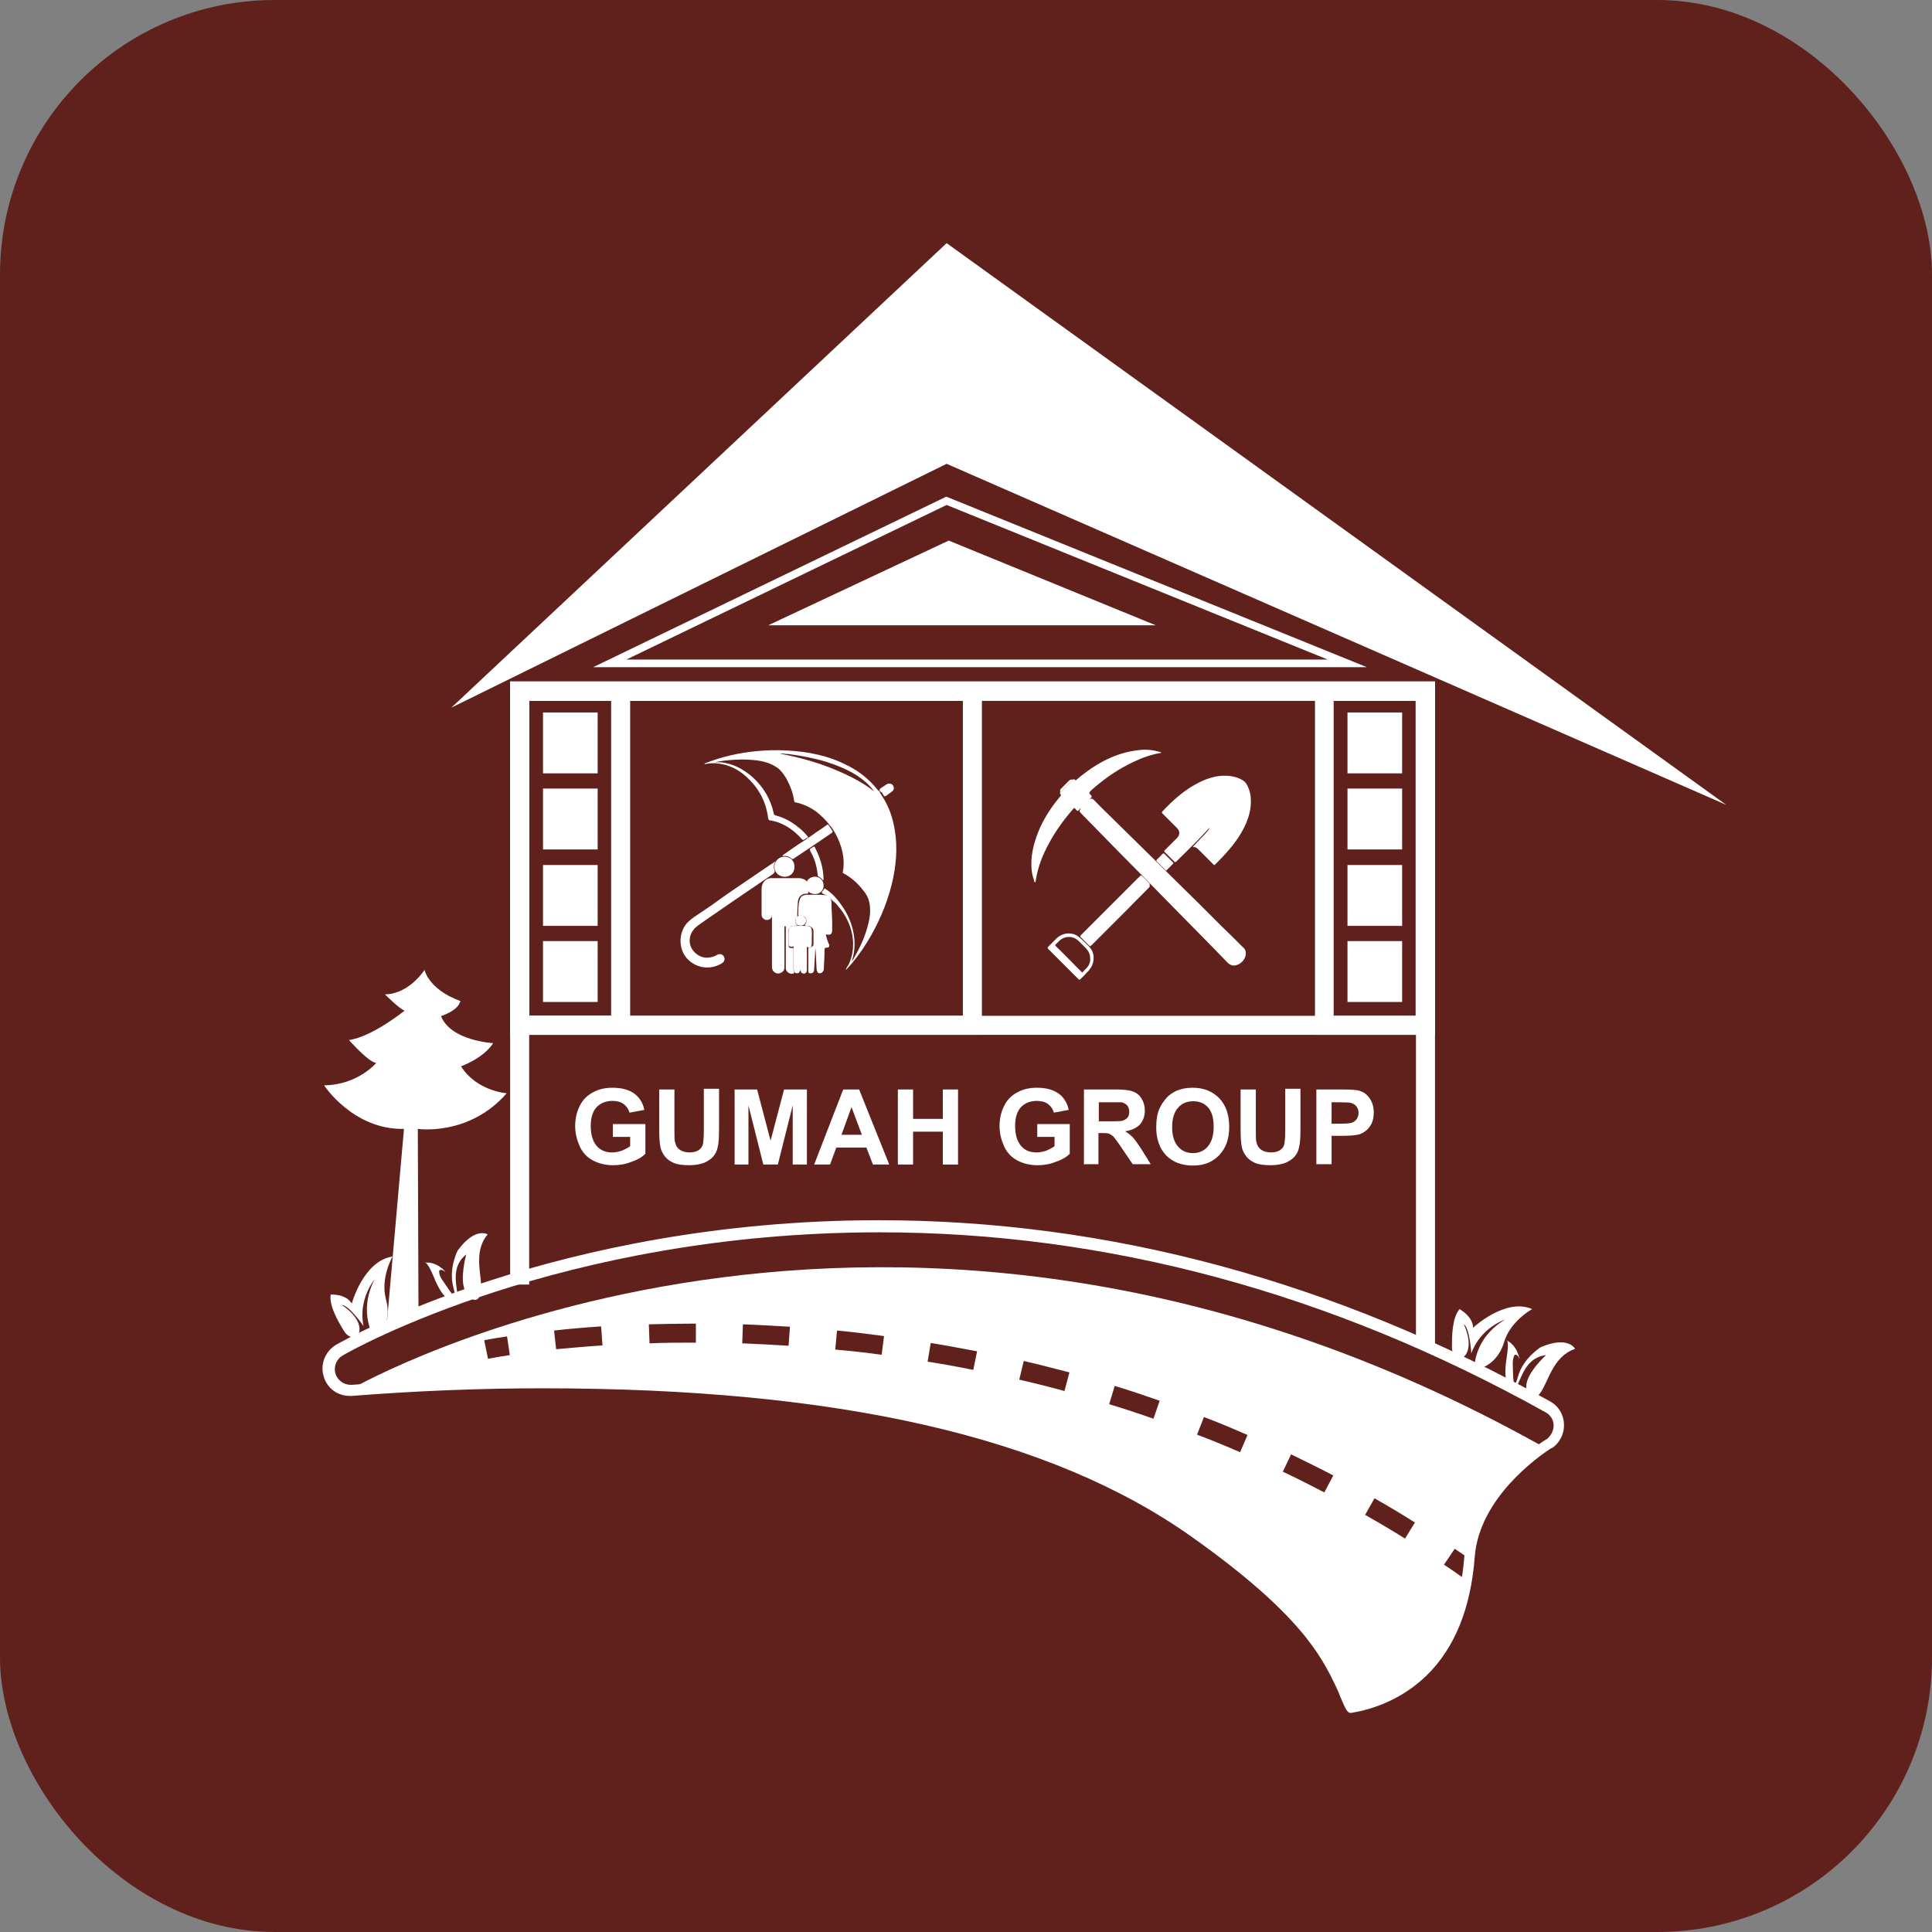
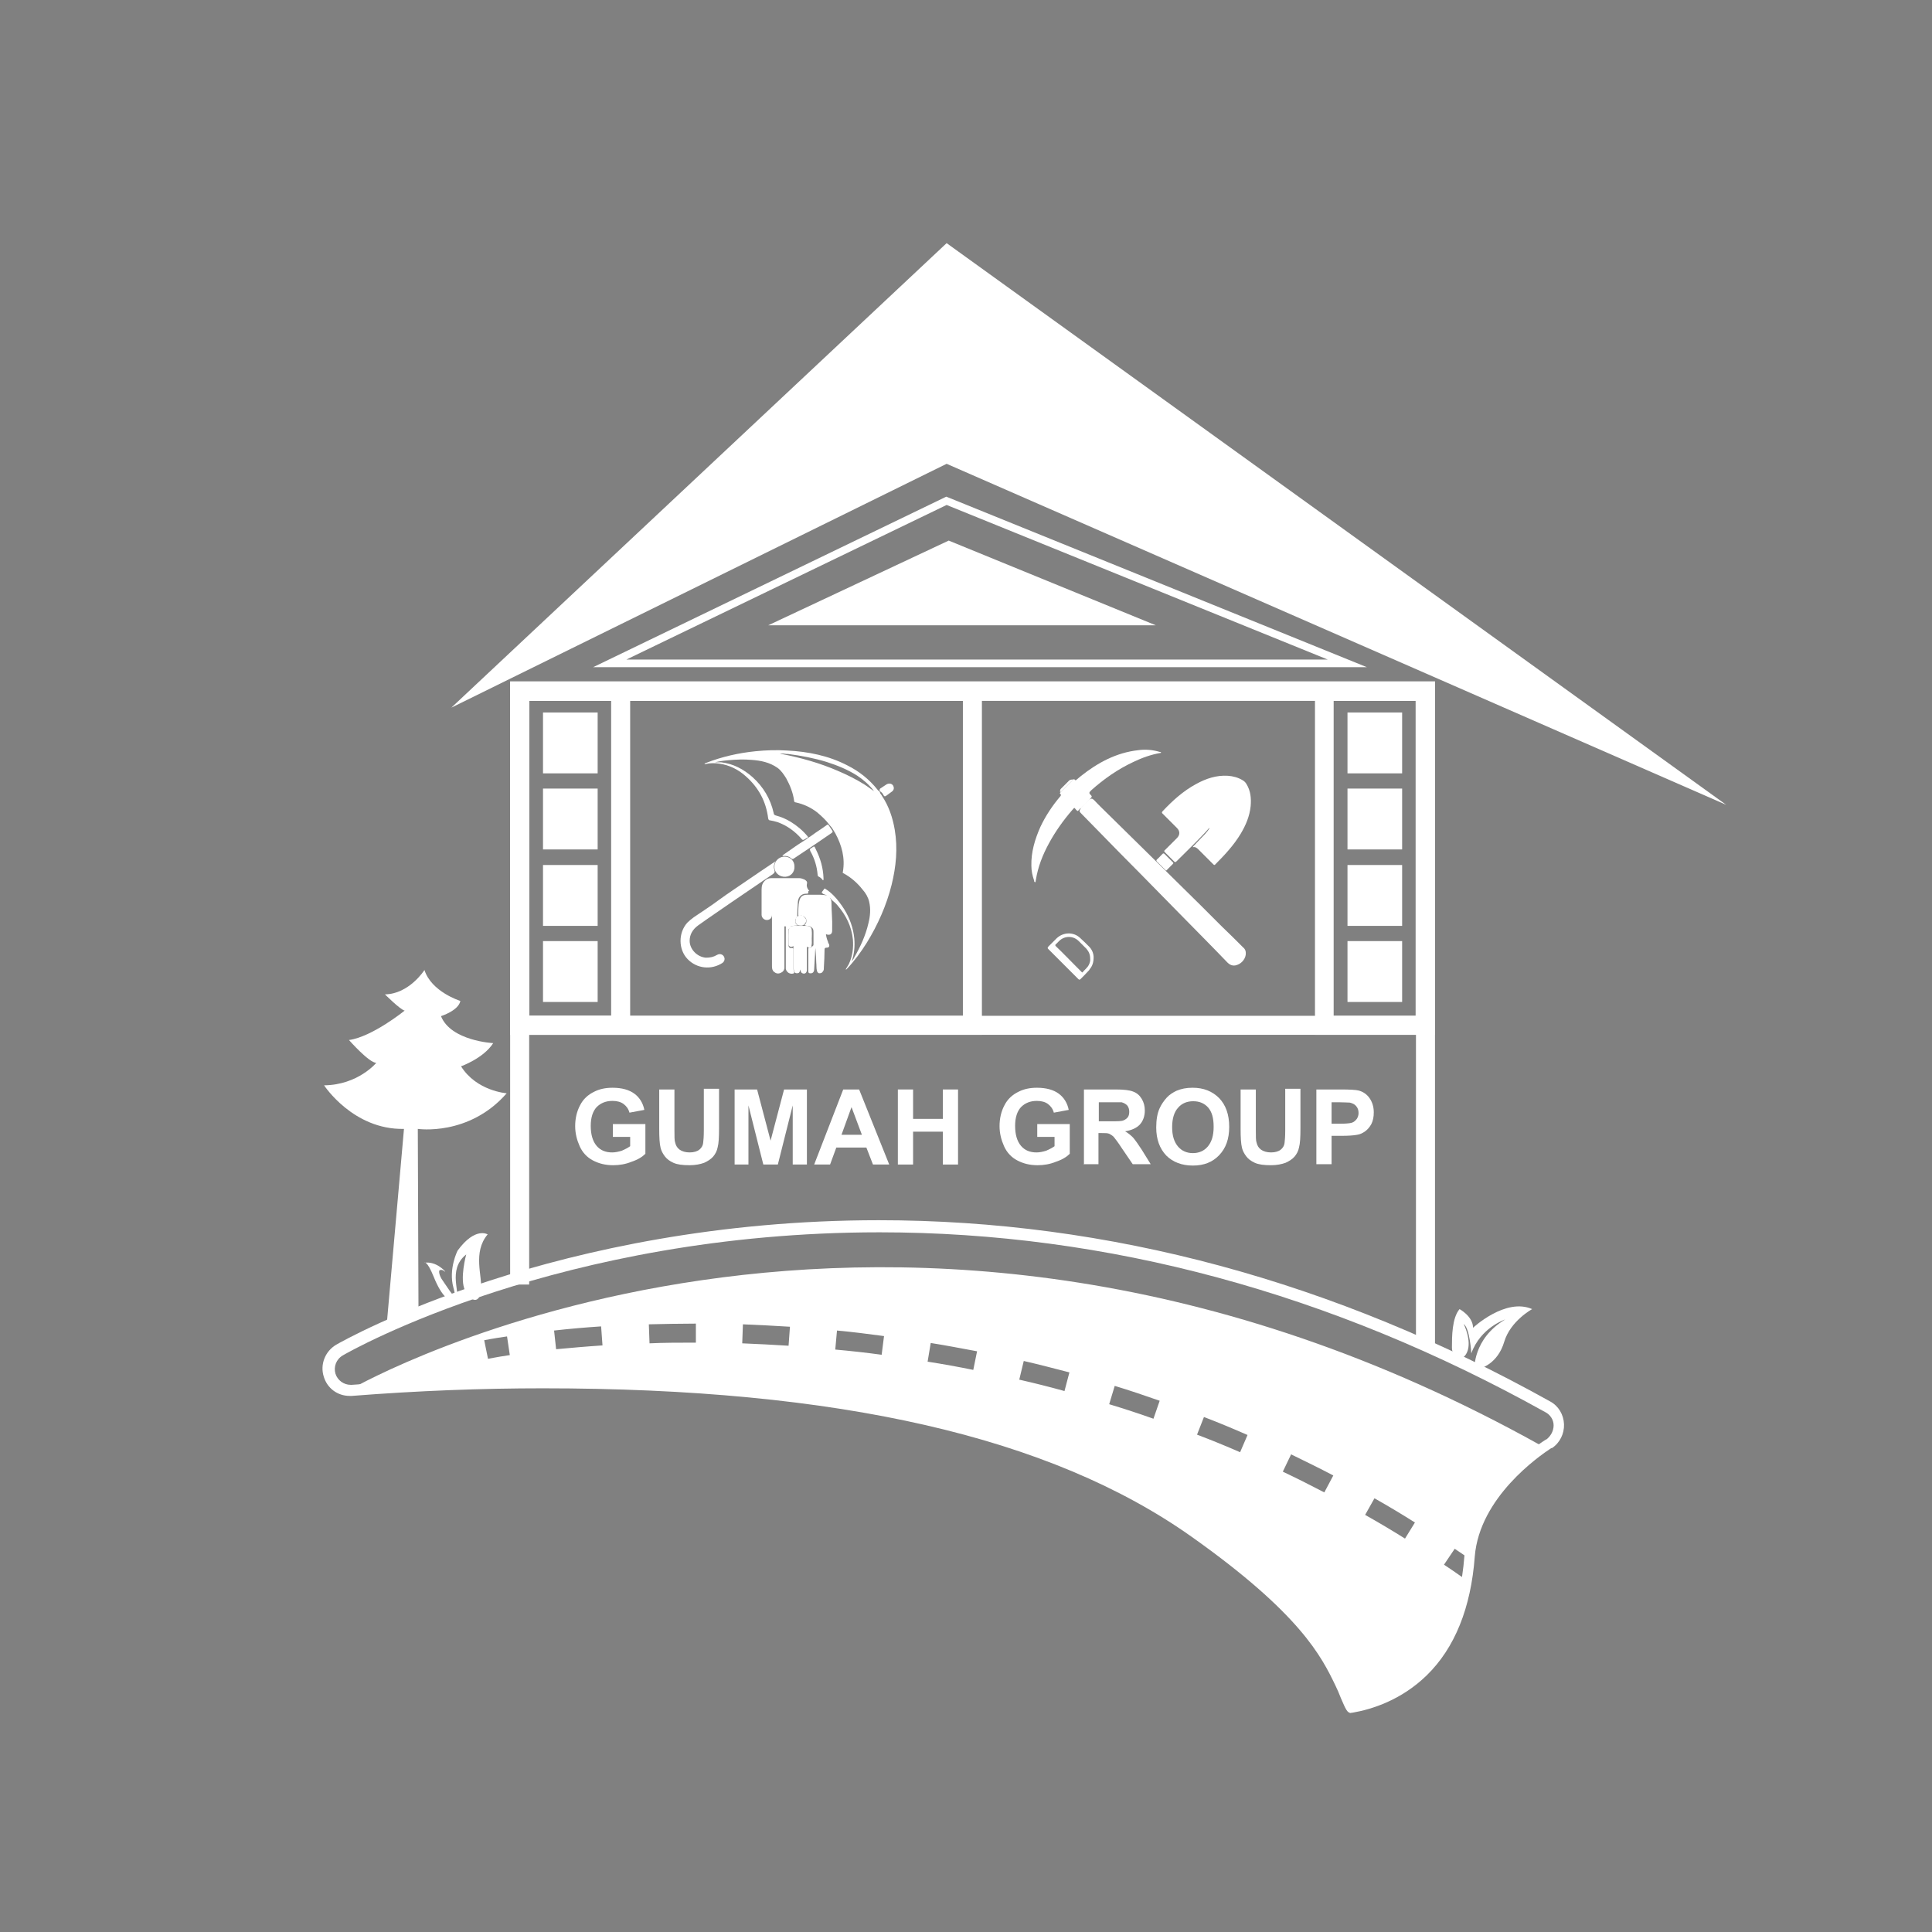
<svg xmlns="http://www.w3.org/2000/svg" id="Layer_2" data-name="Layer 2" viewBox="0 0 55.86 55.86">
  <rect x="0" y="0" width="55.86" height="55.86" fill="#808080" stroke="none" />
  <defs>
    <style>      .cls-1 {        fill: #60211c;      }      .cls-1, .cls-2 {        stroke-width: 0px;      }      .cls-2 {        fill: #fff;      }    </style>
  </defs>
  <g id="Layer_1-2" data-name="Layer 1">
    <g>
-       <rect class="cls-1" width="55.86" height="55.86" rx="7.94" ry="7.94" />
      <g>
        <polygon class="cls-2" points="41.49 38.89 40.94 38.89 40.94 20.26 15.3 20.26 15.3 37.14 14.75 37.14 14.75 19.7 41.49 19.7 41.49 38.89" />
        <path class="cls-2" d="M41.49,29.92H14.75v-10.21h26.74v10.21ZM15.3,29.37h25.64v-9.11H15.3v9.11Z" />
        <path class="cls-2" d="M28.39,29.92h-13.64v-10.21h13.64v10.21ZM15.3,29.37h12.54v-9.11h-12.54v9.11Z" />
        <path class="cls-2" d="M18.22,29.92h-3.47v-10.21h3.47v10.21ZM15.3,29.37h2.37v-9.11h-2.37v9.11Z" />
        <path class="cls-2" d="M41.49,29.92h-3.47v-10.21h3.47v10.21ZM38.56,29.37h2.37v-9.11h-2.37v9.11Z" />
        <path class="cls-2" d="M39.07,49.53c-.12,0-.16-.11-.3-.43-.05-.13-.11-.27-.16-.37-.4-.83-1.01-2.07-4.16-4.3-4.08-2.89-10.21-4.29-18.76-4.29-1.75,0-3.61.07-5.52.22-.02,0-.04,0-.06,0-.35,0-.65-.22-.75-.56-.11-.35.04-.73.36-.92.26-.15,6.38-3.6,15.69-3.6,6.64,0,13.17,1.76,19.41,5.24.24.13.39.38.4.66.01.27-.12.54-.35.69h-.02c-.35.23-2.07,1.42-2.21,3.13-.11,1.49-.58,2.65-1.39,3.44-.73.71-1.57.98-2.15,1.08-.01,0-.03,0-.04,0ZM39.06,49.2h0,0ZM15.7,39.81c8.62,0,14.82,1.42,18.95,4.35,3.22,2.28,3.85,3.57,4.27,4.43h0c.05.11.12.26.17.39.03.07.06.15.09.21,1.13-.22,2.92-1.07,3.16-4.2.14-1.82,1.84-3.04,2.36-3.37h.01c.13-.1.21-.25.21-.41,0-.16-.1-.31-.24-.38-6.19-3.45-12.67-5.2-19.25-5.2-9.22,0-15.27,3.41-15.52,3.56-.19.11-.27.33-.21.53.06.19.24.32.44.32.01,0,.02,0,.03,0,1.92-.14,3.78-.22,5.54-.22Z" />
        <path class="cls-2" d="M10.21,40.12c25.33-1.9,28.88,9.25,28.88,9.25,0,0,3.04-.51,3.29-3.42.02-.2.04-.39.07-.57l-.16.23c-.18-.13-.36-.25-.54-.37l.31-.46c.15.1.3.2.45.31.5-2.3,2.02-3.31,2.02-3.31-18.87-10.51-34.32-1.65-34.32-1.65ZM14.11,39.29l-.11-.54s.24-.05.66-.11l.08.54c-.41.06-.63.11-.64.11ZM16.08,39.02l-.06-.55c.44-.05.9-.09,1.36-.12l.04.55c-.46.03-.91.07-1.34.11ZM20.12,38.82h-.05c-.43,0-.86,0-1.29.02l-.02-.55c.44-.01.88-.02,1.31-.02h.05v.55ZM22.81,38.91c-.45-.03-.9-.05-1.35-.07l.02-.55c.45.02.91.04,1.36.07l-.04.55ZM25.49,39.17c-.44-.06-.89-.11-1.34-.15l.05-.55c.45.04.91.1,1.36.16l-.07.55ZM28.15,39.61c-.44-.09-.88-.17-1.33-.24l.09-.54c.45.07.9.16,1.34.24l-.11.54ZM30.78,40.22c-.43-.12-.87-.23-1.31-.33l.13-.54c.44.1.89.22,1.32.33l-.14.53ZM33.35,41.02c-.42-.15-.85-.29-1.28-.42l.16-.53c.43.13.87.28,1.3.43l-.18.52ZM35.86,41.99c-.41-.18-.83-.35-1.25-.51l.2-.51c.42.16.85.34,1.26.52l-.22.51ZM38.29,43.15c-.4-.21-.8-.41-1.2-.6l.24-.5c.41.2.82.4,1.22.61l-.26.49ZM40.63,44.49c-.38-.24-.77-.47-1.16-.69l.27-.48c.39.22.79.46,1.17.7l-.29.47Z" />
        <g>
          <rect class="cls-2" x="15.7" y="20.6" width="1.58" height="1.76" />
          <rect class="cls-2" x="15.7" y="22.8" width="1.58" height="1.76" />
          <rect class="cls-2" x="15.7" y="25.01" width="1.58" height="1.76" />
          <rect class="cls-2" x="15.7" y="27.21" width="1.58" height="1.76" />
        </g>
        <g>
          <rect class="cls-2" x="38.96" y="20.6" width="1.58" height="1.76" />
          <rect class="cls-2" x="38.96" y="22.8" width="1.58" height="1.76" />
          <rect class="cls-2" x="38.96" y="25.01" width="1.58" height="1.76" />
          <rect class="cls-2" x="38.96" y="27.21" width="1.58" height="1.76" />
        </g>
        <polygon class="cls-2" points="13.05 20.46 27.37 13.41 49.91 23.27 27.37 7.03 13.05 20.46" />
        <path class="cls-2" d="M39.52,19.29h-22.37l10.21-4.93.05.02,12.11,4.91ZM18.11,19.07h20.28l-11.02-4.47-9.26,4.47Z" />
        <polygon class="cls-2" points="27.43 15.63 22.21 18.08 33.42 18.08 27.43 15.63" />
        <path class="cls-2" d="M12.27,28.05s-.44.69-1.14.7c0,0,.44.44.57.47,0,0-.94.76-1.61.85,0,0,.58.66.79.66,0,0-.53.64-1.51.65,0,0,.84,1.29,2.31,1.26l-.5,5.67.92-.31-.02-5.36s1.48.22,2.57-1.03c0,0-.87-.06-1.32-.78,0,0,.65-.23.93-.67,0,0-1.22-.06-1.51-.78,0,0,.51-.16.56-.44,0,0-.84-.26-1.04-.9Z" />
        <path class="cls-2" d="M42.2,37.85s.39.21.39.54c0,0,.94-.88,1.71-.54,0,0-.63.34-.81.95s-.66.8-.86.79c0,0-.05-.88.89-1.44,0,0-.71.23-.98.98,0,0-.04-.72-.22-.85,0,0,.24.48.1.81s-.44.18-.44-.13,0-.85.22-1.11Z" />
-         <path class="cls-2" d="M43.93,39.28s-.06-.39-.38-.53c0,0,.1-.04.01.52s0,.89.21.86.21-.86.93-.95c0,0-.55.5-.57.88s.16.54.4.22.36-1.06,1.01-1.28c0,0-.19-.39-.99-.05,0,0-.51.31-.66.85s-.14-.07-.15-.32.06-.31.06-.31c0,0,.08-.03.13.12Z" />
-         <path class="cls-2" d="M9.56,37.43s.44-.03.61.26c0,0,.34-1.24,1.18-1.36,0,0-.36.62-.19,1.24s-.14,1.03-.33,1.12c0,0-.5-.72,0-1.7,0,0-.48.57-.32,1.35,0,0-.41-.6-.63-.61,0,0,.46.28.51.64s-.28.38-.44.12-.44-.73-.39-1.06Z" />
        <path class="cls-2" d="M12.87,36.76s-.25-.3-.6-.25c0,0,.07-.09.28.43s.46.76.63.63-.27-.85.3-1.3c0,0-.2.72-.03,1.05s.42.38.46-.02-.25-1.09.19-1.61c0,0-.36-.23-.87.47,0,0-.27.53-.12,1.07s-.16,0-.3-.19-.11-.3-.11-.3c0,0,.05-.07.17.03Z" />
        <g>
          <path class="cls-2" d="M34.97,23.95c-.07.11-.16.2-.25.29-.07.07-.14.15-.21.22,0,0-.02.02-.02.03,0,.01.02,0,.03,0,.05,0,.09.03.13.07.14.14.29.29.43.43.02.02.04.03.06,0,.27-.27.53-.55.73-.88.15-.25.26-.51.29-.8.02-.23,0-.44-.12-.64-.03-.05-.06-.08-.11-.11-.13-.08-.28-.12-.43-.13-.33-.02-.63.08-.92.24-.37.2-.68.48-.97.79-.02.03-.02.04,0,.06.14.14.28.28.42.42.09.09.09.2,0,.29-.12.12-.23.23-.35.35-.03.02-.02.04,0,.06.09.09.18.18.27.27.02.02.04.02.06,0,.24-.24.49-.48.73-.73.08-.08.15-.16.22-.24Z" />
          <path class="cls-2" d="M31.25,23.37c-.05.08-.05.09.02.16.16.16.32.33.48.49.41.42.82.84,1.23,1.25.36.37.73.74,1.09,1.11.47.48.95.96,1.42,1.45.09.09.19.11.3.06.11-.04.24-.18.23-.34,0-.07-.03-.12-.08-.16-.2-.2-.4-.4-.61-.6-.2-.2-.4-.4-.6-.6-.47-.46-.94-.93-1.41-1.39-.42-.41-.83-.82-1.25-1.23-.14-.14-.29-.28-.43-.43-.06-.06-.08-.06-.15-.02-.08.08-.16.17-.25.25Z" />
          <path class="cls-2" d="M31.25,23.37c.09-.08.17-.16.25-.25.02-.02.03-.04.05-.06.02-.02.02-.04,0-.06-.07-.07-.07-.08,0-.15.37-.33.77-.61,1.22-.82.25-.12.5-.21.78-.26,0,0,.02,0,.02-.01,0-.02-.03-.02-.04-.02-.2-.06-.41-.08-.62-.05-.63.07-1.17.36-1.66.75-.04.03-.08.07-.12.1-.02.02-.04.03-.06,0-.01-.02-.03-.01-.04,0-.12.12-.25.25-.37.37-.02.02-.02.03,0,.05.03.02.01.04,0,.06-.23.27-.43.57-.58.89-.16.36-.27.73-.26,1.12,0,.15.03.29.08.43,0,.02,0,.04.03.05.02-.02.01-.04.02-.07.06-.38.2-.73.38-1.06.19-.35.42-.67.68-.97.06-.07.05-.06.1,0,.05.05.05.05.09,0,.01-.01.03-.03.04-.04Z" />
-           <path class="cls-2" d="M31.52,27.36s.03-.02.04-.03c.36-.36.71-.71,1.07-1.07.2-.21.41-.41.61-.62t0-.09c-.07-.07-.14-.15-.22-.22-.02-.02-.04-.03-.06,0-.26.26-.52.52-.78.78-.22.22-.43.43-.65.65-.09.09-.19.19-.28.28-.02.02-.02.04,0,.06.08.08.16.16.24.24,0,0,.02.01.02.02Z" />
          <path class="cls-2" d="M31.5,28.04c-.08.09-.17.18-.26.27-.02.02-.04.02-.06,0-.29-.29-.58-.58-.87-.87-.03-.03-.02-.04,0-.07.08-.08.16-.16.24-.24.19-.18.48-.19.67-.02.09.08.18.17.27.26.09.09.13.21.13.31,0,.15-.04.26-.12.35ZM31.42,27.44c-.08-.08-.15-.15-.23-.23-.16-.16-.41-.16-.57,0-.03.03-.06.06-.09.09-.03.02-.02.04,0,.06.2.19.39.39.58.58.05.05.1.1.16.16.01.01.03.03.04,0,.06-.07.13-.12.17-.2.03-.06.05-.12.04-.19,0-.11-.04-.2-.11-.28Z" />
          <path class="cls-2" d="M33.73,25.16s.01,0,.02-.02c.05-.05.11-.11.16-.16.02-.02.02-.03,0-.05-.08-.08-.16-.16-.24-.24-.02-.02-.04-.02-.06,0-.05.05-.1.11-.16.16-.02.02-.02.04,0,.06.08.08.16.16.24.24,0,0,.01.02.03.02Z" />
          <path class="cls-2" d="M30.65,22.87s0,.02,0,.03c.01,0,.02,0,.03-.01.11-.11.22-.22.33-.33,0,0,.02-.01.01-.02,0-.01-.02,0-.03,0-.03,0-.06.01-.08.03-.08.08-.16.16-.23.23-.02.02-.03.04-.03.07Z" />
        </g>
        <g>
          <path class="cls-2" d="M23.34,24.22s-.05.03-.08.05c-.03.02-.06.02-.08-.01-.19-.22-.42-.39-.7-.49-.07-.02-.14-.04-.21-.05-.04,0-.05-.02-.06-.06-.06-.48-.27-.88-.64-1.21-.22-.2-.48-.33-.77-.37-.13-.02-.27-.02-.4.01,0,0-.02,0-.03,0,0-.02.03-.03.04-.03.46-.18.94-.29,1.44-.34.3-.03.6-.04.91-.02.61.03,1.2.15,1.74.43.34.17.63.4.87.7.01.02.03.03.04.04.01,0,.02.02.03.03,0,.04.04.07.06.11.2.3.31.63.37.98.09.54.04,1.06-.09,1.59-.15.6-.4,1.16-.72,1.68-.17.27-.36.53-.58.76,0,0,0,.01-.03.01.03-.05.06-.1.09-.15.11-.23.14-.47.12-.72-.04-.38-.2-.7-.45-.99-.04-.05-.1-.1-.15-.14-.03-.02-.04-.07-.08-.08-.01-.04-.05-.05-.08-.06-.04-.03-.09-.03-.12-.06-.02-.02-.03-.03,0-.06.01-.01.02-.03.03-.04.03-.05.03-.05.07-.02.08.05.15.11.22.18.12.12.22.26.31.4.16.26.26.54.29.84.02.23,0,.46-.08.68.01-.02.02-.04.04-.06.01-.02.03-.04.04-.07.18-.31.33-.64.41-.99.05-.2.07-.41.02-.62-.03-.13-.1-.25-.19-.35-.15-.19-.33-.35-.55-.47-.02,0-.03-.02-.02-.04.07-.4-.03-.77-.22-1.12-.05-.08-.09-.16-.16-.23-.1-.14-.23-.26-.36-.37-.18-.14-.39-.24-.62-.29-.03,0-.05-.02-.05-.05-.03-.23-.12-.45-.23-.65-.07-.11-.14-.22-.25-.3-.23-.16-.48-.21-.75-.23-.22-.02-.45-.01-.67.01-.13.01-.26.03-.39.06.06,0,.12,0,.18,0,.35.04.65.2.91.43.31.28.52.63.61,1.04,0,.04.03.06.07.07.15.04.29.1.42.18.18.11.35.25.49.42.01.02.02.03,0,.04ZM25.29,22.9s-.02-.03-.03-.04c-.13-.17-.29-.31-.47-.43-.28-.18-.58-.3-.89-.4-.36-.11-.73-.18-1.11-.23-.04,0-.08,0-.12-.01-.04,0-.08-.01-.13,0,.02,0,.04,0,.06.01.56.11,1.1.26,1.63.49.26.11.52.24.76.39.11.07.21.15.32.22Z" />
          <path class="cls-2" d="M23.37,25.77c0,.07,0,.07-.07.07-.13,0-.22.1-.23.23-.01.14-.02.29-.02.44-.05.04-.06.1-.05.16,0,.04.04.06.06.09-.05,0-.11,0-.16.02-.02,0-.05,0-.05.04,0,0-.02.01-.02.02-.03.01-.03.04-.03.07-.02.14,0,.29,0,.43,0,.05.04.08.09.07.05,0,.05.01.05.05,0,.16,0,.32,0,.48,0,.05,0,.11.02.16.01.03,0,.04-.03.05-.1.02-.19-.04-.21-.14,0-.03,0-.06,0-.09,0-.36,0-.72,0-1.08,0-.02.01-.06-.02-.06-.03,0-.02.04-.02.06,0,.38,0,.75,0,1.13,0,.08-.04.13-.11.16-.07.03-.13.02-.19-.03-.05-.04-.06-.1-.06-.16,0-.16,0-.32,0-.48,0-.57,0-1.14,0-1.72,0,.13,0,.25,0,.38,0,.11,0,.22,0,.33,0,.09-.06.15-.15.15-.08,0-.15-.07-.15-.15,0-.24,0-.49,0-.73,0-.1.02-.19.1-.26.05-.05.11-.07.18-.07.27,0,.54,0,.81,0,.05,0,.1.02.15.04.05.03.09.06.07.13-.01.04,0,.09.02.13.02.02.02.05.05.06Z" />
          <path class="cls-2" d="M23.91,25.88s.07.02.08.06c.03.05.05.1.05.15,0,.25.03.5.02.75,0,.02,0,.05,0,.07,0,.11-.08.14-.18.1.01.08.03.15.06.22,0,.03.02.05.03.07.02.06,0,.1-.07.1-.05,0-.06.02-.06.06,0,.17-.01.34-.02.52,0,.04,0,.08-.03.11-.02.04-.06.05-.1.05-.04,0-.06-.04-.07-.07-.02-.08-.01-.16-.02-.24,0-.12-.01-.24-.02-.36,0-.02,0-.03,0-.06-.02.09-.01.18-.02.26-.01.12-.01.23-.02.35,0,.09-.05.13-.12.12-.04,0-.05-.02-.05-.07,0-.17,0-.34,0-.52,0-.03,0-.06,0-.09,0-.04,0-.06.05-.06.03,0,.05-.02.07-.04.02-.01.03-.03.03-.05,0-.12,0-.23,0-.35,0-.06,0-.11-.06-.15-.02-.02-.05-.03-.08-.04-.04,0-.09,0-.12-.03.06-.04.06-.1.05-.16-.01-.04-.04-.07-.08-.09-.04-.02-.07-.02-.11-.01-.03,0-.04,0-.04-.03,0-.13,0-.27.03-.4.03-.13.1-.18.23-.18.12,0,.25,0,.37,0,.07,0,.14.01.22.02Z" />
          <path class="cls-2" d="M22.42,24.9c-.04.08-.06.16-.03.25.02.06,0,.09-.04.12-.4.27-.79.54-1.19.81-.33.23-.66.45-.98.68-.15.11-.24.26-.24.44,0,.25.22.47.47.49.12,0,.22-.02.32-.08.1-.06.21,0,.22.11,0,.05-.02.09-.06.12-.32.21-.74.17-1.01-.11-.27-.28-.27-.76-.01-1.05.06-.06.12-.11.19-.16.25-.17.5-.33.74-.51.14-.1.28-.2.43-.3.24-.16.48-.33.72-.49.15-.1.31-.21.46-.31,0,0,.01-.01.03,0Z" />
          <path class="cls-2" d="M23.47,27.37s-.04.03-.07.04c-.02-.01-.04-.02-.07-.04,0,.03,0,.05,0,.07,0,.2,0,.4,0,.6,0,.09-.06.13-.13.1-.03-.01-.05-.04-.06-.11-.02.09-.04.11-.1.11-.04,0-.07-.02-.08-.06-.01-.04-.02-.09-.02-.14,0-.19,0-.39,0-.59,0,0-.02.02-.03.02-.05.02-.11-.01-.11-.07,0-.12-.01-.24,0-.37,0-.04.02-.07.02-.11,0,0,0-.02.02-.02.06-.03.12-.04.18-.03.1,0,.19,0,.29,0,.04,0,.08,0,.12.03.03.03.04.07.04.11.01.08,0,.15,0,.23,0,.07.01.14-.01.21Z" />
          <path class="cls-2" d="M23.34,24.24c.11-.06.2-.14.31-.21.09-.06.18-.12.26-.18.03-.02.04,0,.05.01.03.05.07.1.1.15.02.03.02.05-.01.07-.32.22-.64.44-.96.65-.05.03-.1.07-.15.1-.02.01-.03.01-.05,0-.07-.07-.16-.09-.25-.08,0,0-.01,0-.02-.01.04-.04.1-.07.15-.11.18-.13.36-.25.55-.37,0,0,.01-.01.02-.02Z" />
          <path class="cls-2" d="M22.97,25.05c.01.16-.1.29-.26.3-.17.01-.31-.11-.32-.27-.01-.16.11-.3.27-.31.2-.01.31.13.31.28Z" />
-           <path class="cls-2" d="M23.37,25.77s-.03-.04-.05-.06c0-.02,0-.05-.01-.07-.03-.15.07-.27.22-.29.14-.02.27.08.28.22.02.15-.08.27-.23.28-.08,0-.15-.02-.21-.07Z" />
          <path class="cls-2" d="M23.81,25.39s0,.02,0,.03c0,.01,0,.03-.01.03-.01,0-.02,0-.02-.02-.03-.03-.06-.06-.1-.08-.03-.01-.04-.03-.04-.06-.02-.24-.09-.47-.21-.68-.02-.05-.02-.07.03-.09.09-.06.08-.07.13.04.13.26.21.53.22.83Z" />
          <path class="cls-2" d="M25.46,22.89s-.01-.02-.03-.03c0-.04.01-.06.05-.08.05-.03.1-.07.15-.1.07-.04.15-.03.19.03.04.07.03.14-.05.19-.05.04-.1.07-.15.11-.03.02-.05.02-.07-.01-.02-.04-.04-.08-.09-.11Z" />
          <path class="cls-2" d="M23.22,26.48s.06.05.08.09c.02.06,0,.12-.05.16-.06.05-.12.03-.19.02-.02-.03-.05-.05-.06-.09,0-.06,0-.12.05-.16.05-.04.11-.02.17-.03Z" />
        </g>
        <g>
          <path class="cls-2" d="M17.72,32.87v-.37h.94v.86c-.09.09-.22.17-.4.23-.17.07-.35.1-.53.1-.23,0-.42-.05-.59-.14s-.3-.23-.38-.41c-.08-.18-.13-.37-.13-.58,0-.23.05-.43.14-.6.09-.18.23-.31.42-.4.14-.07.31-.11.52-.11.27,0,.48.06.63.17.15.11.25.27.29.47l-.43.08c-.03-.11-.09-.19-.17-.25-.08-.06-.19-.09-.32-.09-.19,0-.34.06-.46.18-.11.12-.17.3-.17.54,0,.26.06.45.17.58.11.13.26.19.45.19.09,0,.18-.02.28-.05.09-.04.17-.08.24-.13v-.27h-.5Z" />
          <path class="cls-2" d="M19.06,31.5h.44v1.17c0,.19,0,.31.02.36.02.09.06.16.13.21.07.05.17.08.29.08s.22-.03.28-.08c.06-.05.1-.11.11-.19.01-.07.02-.2.02-.37v-1.2h.44v1.14c0,.26-.01.44-.04.55-.02.11-.07.2-.13.27-.06.07-.15.13-.26.18-.11.04-.25.07-.42.07-.21,0-.36-.02-.47-.07-.11-.05-.19-.11-.25-.19-.06-.08-.1-.16-.12-.24-.03-.12-.04-.31-.04-.55v-1.16Z" />
          <path class="cls-2" d="M21.24,33.67v-2.17h.65l.39,1.48.39-1.48h.66v2.17h-.41v-1.71l-.43,1.71h-.42l-.43-1.71v1.71h-.41Z" />
          <path class="cls-2" d="M25.72,33.67h-.48l-.19-.49h-.87l-.18.49h-.46l.84-2.17h.46l.87,2.17ZM24.92,32.81l-.3-.8-.29.8h.59Z" />
          <path class="cls-2" d="M25.96,33.67v-2.17h.44v.85h.86v-.85h.44v2.17h-.44v-.95h-.86v.95h-.44Z" />
          <path class="cls-2" d="M29.99,32.87v-.37h.94v.86c-.09.09-.22.17-.4.23-.17.07-.35.1-.53.1-.23,0-.42-.05-.59-.14s-.3-.23-.38-.41c-.08-.18-.13-.37-.13-.58,0-.23.05-.43.14-.6.09-.18.23-.31.42-.4.14-.07.31-.11.52-.11.27,0,.48.06.63.17.15.11.25.27.29.47l-.43.08c-.03-.11-.09-.19-.17-.25-.08-.06-.19-.09-.32-.09-.19,0-.34.06-.46.18-.11.12-.17.3-.17.54,0,.26.06.45.17.58.11.13.26.19.45.19.09,0,.18-.02.28-.05.09-.04.17-.08.24-.13v-.27h-.5Z" />
          <path class="cls-2" d="M31.34,33.67v-2.17h.92c.23,0,.4.02.5.06.11.04.19.11.25.21s.09.21.09.34c0,.16-.05.3-.14.4s-.24.17-.43.2c.09.05.17.12.23.18.06.07.14.18.25.35l.26.42h-.52l-.32-.47c-.11-.17-.19-.27-.23-.32-.04-.04-.09-.07-.13-.09-.05-.02-.12-.02-.22-.02h-.09v.9h-.44ZM31.78,32.42h.32c.21,0,.34,0,.39-.03.05-.02.09-.05.12-.09s.04-.1.04-.16c0-.07-.02-.13-.06-.18-.04-.04-.09-.07-.16-.09-.04,0-.14,0-.32,0h-.34v.55Z" />
          <path class="cls-2" d="M33.43,32.6c0-.22.03-.41.1-.56.05-.11.12-.21.2-.3s.18-.15.28-.2c.14-.06.29-.09.47-.09.32,0,.57.1.77.3.19.2.29.47.29.83s-.1.62-.29.82c-.19.2-.44.3-.76.3s-.58-.1-.77-.29c-.19-.2-.29-.47-.29-.81ZM33.89,32.59c0,.25.06.43.17.56.11.13.26.19.43.19s.32-.06.43-.19.17-.31.17-.57-.05-.43-.16-.56c-.11-.12-.25-.18-.43-.18s-.33.06-.44.19c-.11.12-.17.31-.17.56Z" />
          <path class="cls-2" d="M35.87,31.5h.44v1.17c0,.19,0,.31.02.36.02.09.06.16.13.21.07.05.17.08.29.08s.22-.03.28-.08c.06-.05.1-.11.11-.19.01-.07.02-.2.02-.37v-1.2h.44v1.14c0,.26-.01.44-.04.55-.02.11-.07.2-.13.27-.06.07-.15.13-.26.18-.11.04-.25.07-.42.07-.21,0-.36-.02-.47-.07-.11-.05-.19-.11-.25-.19-.06-.08-.1-.16-.12-.24-.03-.12-.04-.31-.04-.55v-1.16Z" />
          <path class="cls-2" d="M38.06,33.67v-2.17h.7c.27,0,.44.01.52.03.12.03.23.1.31.21.08.11.13.25.13.42,0,.13-.02.24-.07.34-.05.09-.11.16-.18.21-.07.05-.15.09-.23.1-.1.02-.26.03-.45.03h-.29v.82h-.44ZM38.5,31.87v.62h.24c.17,0,.29-.01.35-.03s.1-.06.14-.11c.03-.05.05-.1.05-.17,0-.08-.02-.14-.07-.2s-.11-.08-.18-.1c-.05,0-.16-.01-.31-.01h-.21Z" />
        </g>
      </g>
    </g>
  </g>
</svg>